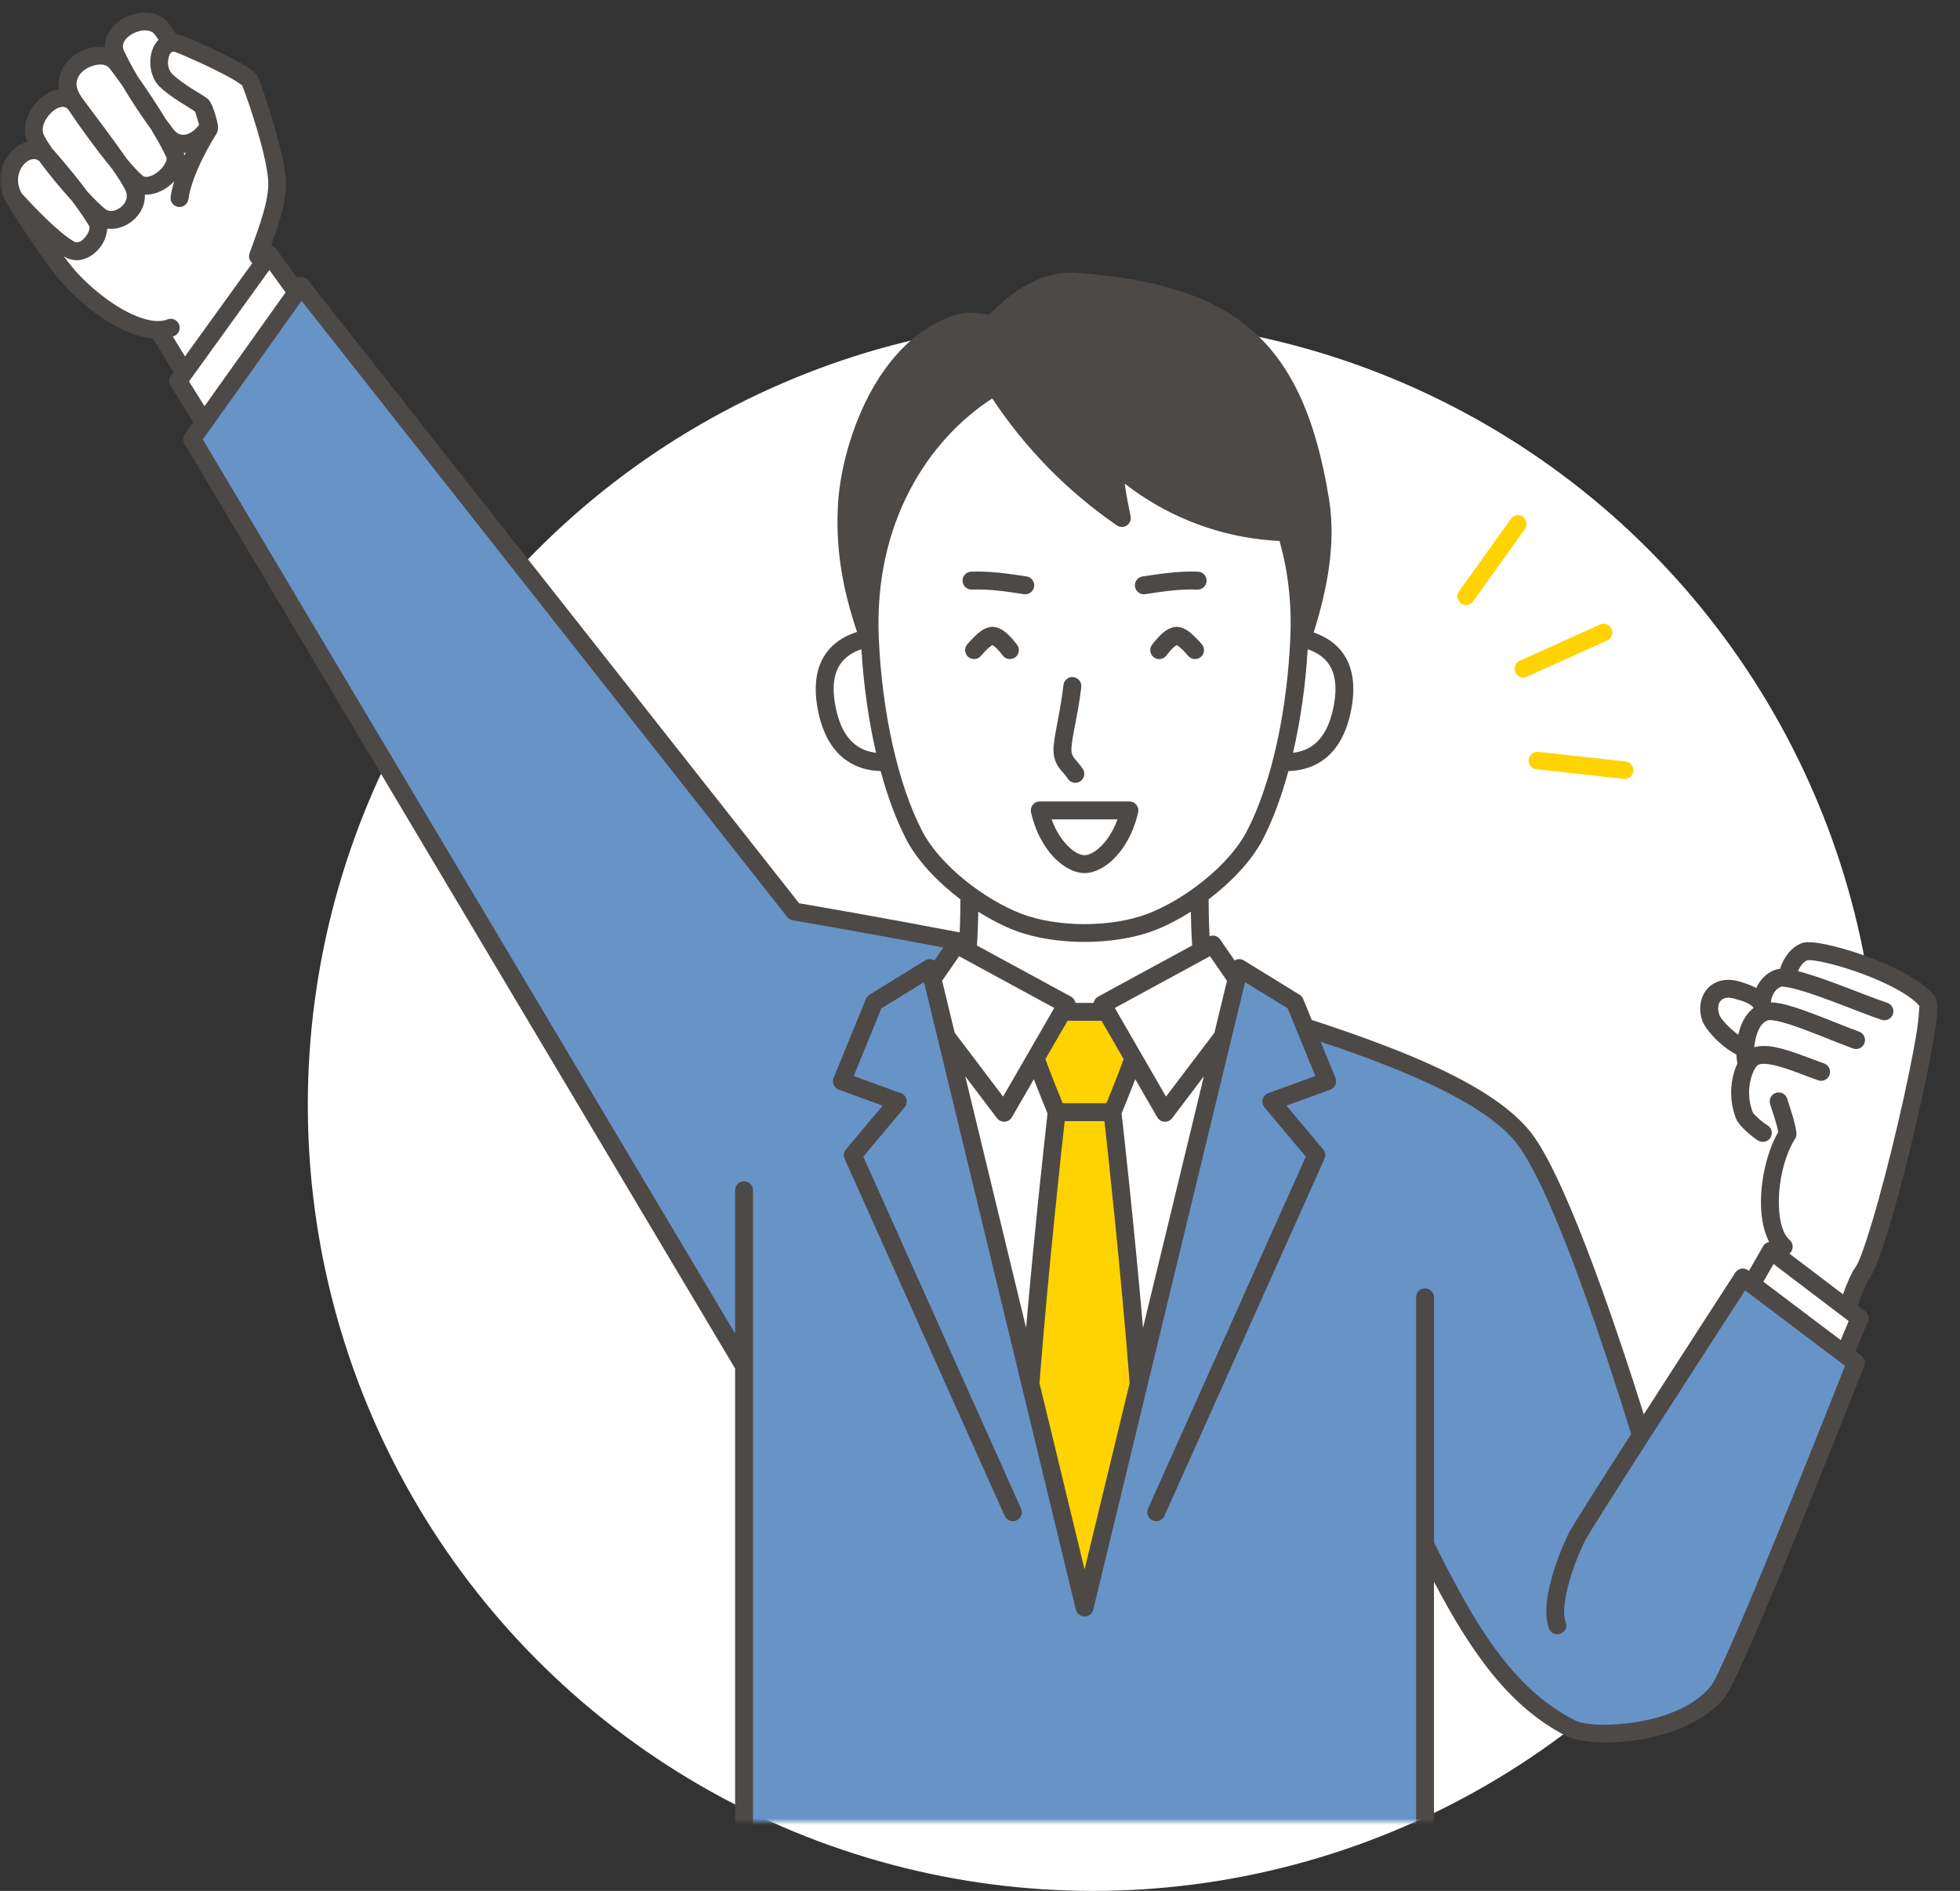
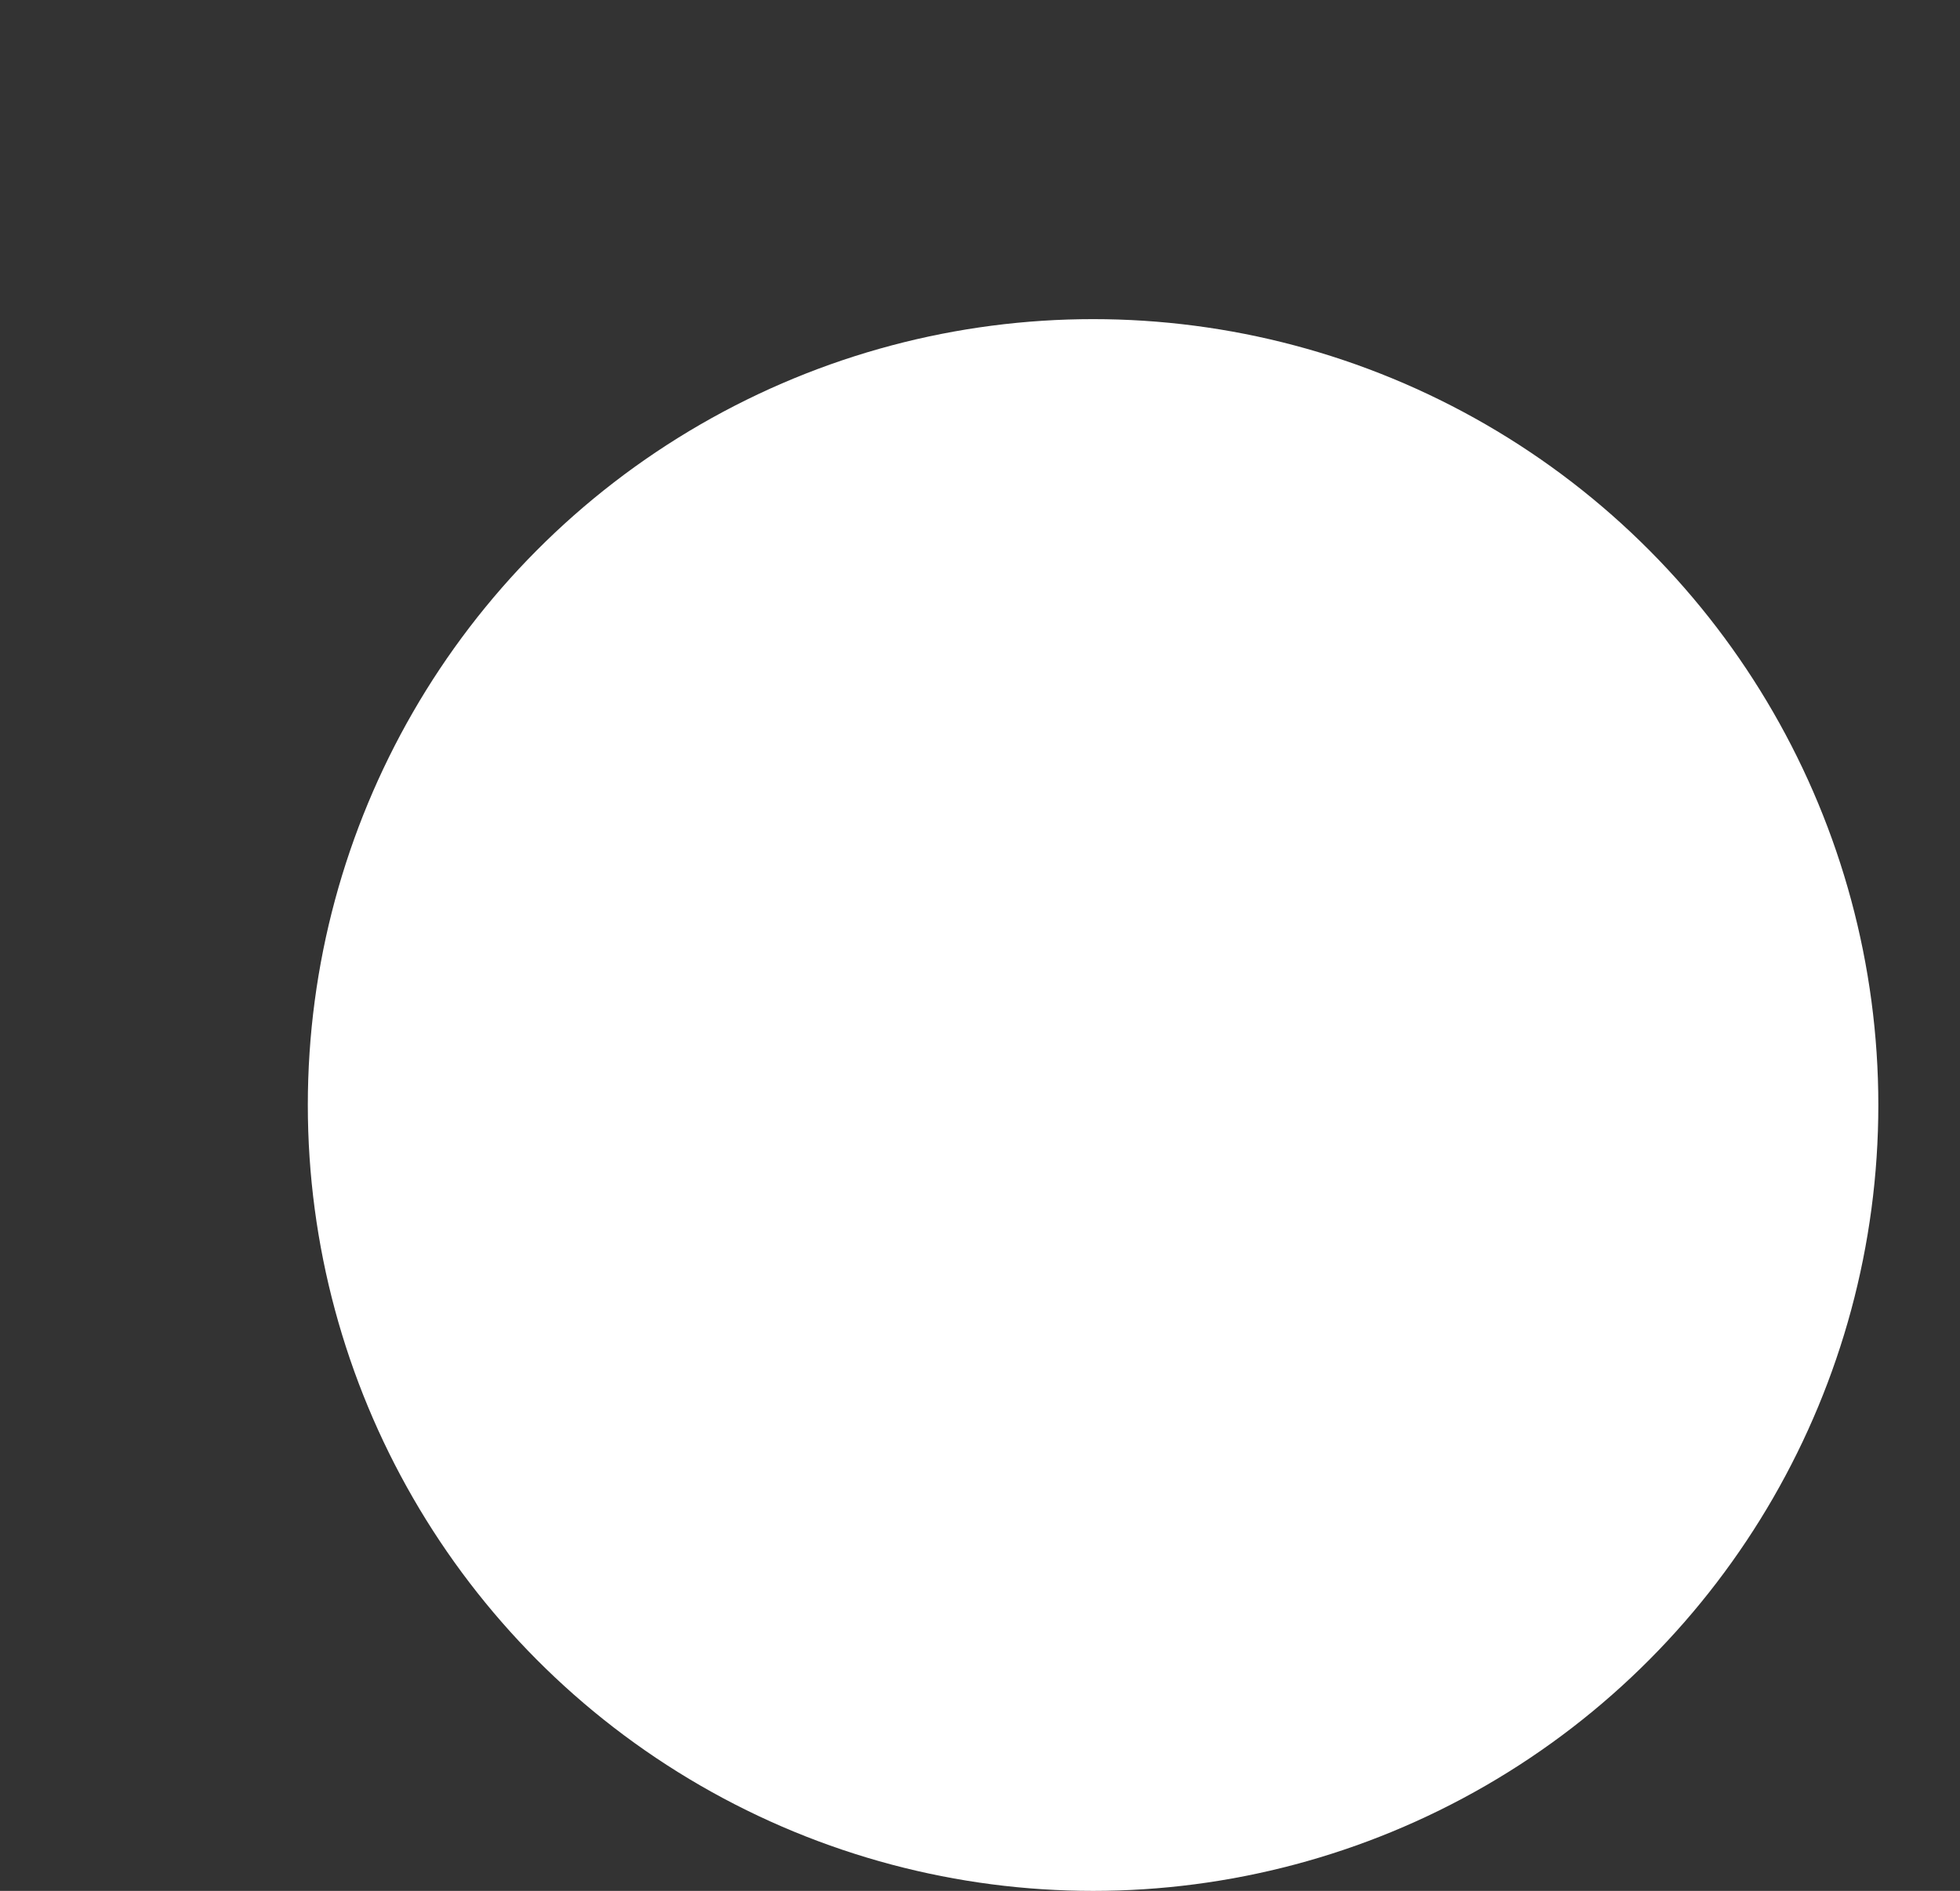
<svg xmlns="http://www.w3.org/2000/svg" width="312" height="301" viewBox="0 0 312 301" fill="none">
  <rect x="0" y="0" width="312" height="301" fill="#333333" stroke="none" />
  <ellipse cx="174" cy="175.9" rx="125" ry="125.1" fill="white" />
  <mask id="mask0_2013_3" style="mask-type:alpha" maskUnits="userSpaceOnUse" x="0" y="0" width="312" height="290">
    <rect width="312" height="290" fill="#D9D9D9" />
  </mask>
  <g mask="url(#mask0_2013_3)">
    <g clip-path="url(#clip0_2013_3)">
      <path fill-rule="evenodd" clip-rule="evenodd" d="M164.031 220.293L148.439 155.843L152.235 150.345L154.026 151.317C154.306 147.612 154.326 143.961 154.317 142.438C150.635 139.757 147.304 136.355 145.53 132.929C143.85 129.687 142.415 125.708 141.306 121.27C136.811 121.549 132.929 119.49 131.608 112.759C130.191 105.526 133.605 102.452 138.468 101.556V101.545C137.626 81.999 147.284 68.058 158.39 61.481C163.589 69.655 170.417 76.825 178.586 82.453C177.936 79.501 177.474 76.529 177.2 73.551C178.797 75.034 180.514 76.386 182.325 77.601C188.811 81.953 196.537 84.535 204.757 84.723C206.309 89.731 207.096 95.358 206.83 101.548V101.559C211.693 102.455 215.107 105.529 213.69 112.762C212.369 119.493 208.488 121.552 203.993 121.273C202.883 125.708 201.448 129.689 199.769 132.932C197.995 136.358 194.663 139.76 190.981 142.441C190.973 143.964 190.99 147.615 191.272 151.32L193.063 150.347L196.859 155.846L181.267 220.296C179.598 198.928 177.091 177.04 177.091 177.04L177.659 175.657C178.363 173.926 179.581 170.891 180.448 168.456L176.182 161.066H169.125L164.856 168.461C166.156 172.083 168.216 177.04 168.216 177.04C168.216 177.04 165.706 198.925 164.04 220.296L164.031 220.293ZM278.835 204.407L281.89 199.09L282.42 199.492L283.285 197.707C280.795 194.25 281.528 186.373 283.898 181.652C282.797 181.356 281.676 180.971 280.632 180.343C279.642 179.747 278.037 178.387 277.711 177.588C276.477 174.545 277.047 171.214 278.134 169.408C277.905 168.986 277.774 168.005 277.834 166.856C276.197 166.619 272.92 163.519 272.367 162.064C271.383 159.488 272.954 156.4 276.85 157.709C277.398 157.894 279.525 158.416 280.469 159.779C280.45 158.228 281.325 156.42 282.968 155.749C283.307 155.61 283.844 155.607 284.522 155.701C284.679 153.878 285.82 152.013 287.303 151.474C289.228 150.778 303.329 154.902 306.854 159.457C308.161 161.146 299.399 198.865 296.382 202.744C295.845 203.431 295.055 205.431 294.074 208.337L296.022 209.817L293.621 215.556L278.832 204.398L278.835 204.407ZM32.477 67.228L28.37 60.657L29.337 59.316C27.931 56.983 26.542 54.716 25.178 52.525C21.126 52.537 15.655 49 11.662 44.861C8.91 42.012 4.409 35.136 2.282 31.593C-0.562 26.856 4.432 21.936 7.281 24.648C6.631 23.733 6.095 22.897 5.75 22.218C3.987 18.759 9.244 13.414 11.95 16.489C11.799 16.258 11.665 16.049 11.551 15.864C8.265 10.565 16.134 6.891 18.576 10.014C19.158 10.756 19.891 11.754 20.698 12.898C19.859 11.475 19.095 10.063 18.459 8.717C16.594 4.781 23.499 1.543 25.789 4.644C26.262 5.285 26.767 6.024 27.286 6.82C27.643 6.766 28.045 6.808 28.493 6.977C31.017 7.932 39.334 11.757 39.798 12.861C40.443 14.389 44.234 25.225 44.125 29.511C44.045 32.683 42.414 37.041 41.459 39.668L42.445 41.151L42.885 40.541L47.22 46.541L32.483 67.225L32.477 67.228Z" fill="white" />
      <path fill-rule="evenodd" clip-rule="evenodd" d="M164.847 168.462C166.148 172.084 168.207 177.041 168.207 177.041C168.207 177.041 165.697 198.926 164.031 220.297L172.645 255.897L181.258 220.297C179.59 198.928 177.083 177.041 177.083 177.041L177.65 175.658C178.355 173.927 179.573 170.892 180.44 168.456L176.173 161.066H169.117L164.847 168.462Z" fill="#FFD302" />
      <path fill-rule="evenodd" clip-rule="evenodd" d="M172.645 255.896L197.276 154.101L206.126 159.551L207.743 163.504C222.218 168.21 237.602 174.089 243.018 181.738C249.065 190.277 257.738 217.196 261.215 228.49C268.656 216.873 277.432 203.346 277.432 203.346L295.426 216.922C295.426 216.922 276.217 265.793 273.479 269.253C267.98 276.206 253.688 276.916 250.069 275.119C239.778 269.894 233.569 259.416 226.847 245.848V320.562H118.446L118.589 217.695L30.583 69.889L47.953 45.515L126.44 145.094C126.44 145.094 139.095 147.224 154.1 150.125L154.029 151.323L152.238 150.35L148.442 155.849L172.651 255.899L172.645 255.896Z" fill="#6893C6" />
-       <path fill-rule="evenodd" clip-rule="evenodd" d="M16.708 7.505C15.715 7.368 14.643 7.488 13.616 7.859C11.697 8.552 10.02 10.078 9.503 12.04C9.329 12.699 9.278 13.415 9.395 14.171C8.759 14.27 8.12 14.513 7.507 14.869C6.015 15.736 4.717 17.354 4.21 19.082C3.865 20.257 3.873 21.478 4.341 22.579C3.813 22.718 3.297 22.958 2.812 23.283C0.436 24.863 -1.187 28.677 1.098 32.398C3.243 35.895 7.832 42.951 10.636 45.855C13.599 48.927 17.347 51.67 20.786 53.019C22.024 53.504 23.228 53.809 24.357 53.909C25.432 55.643 26.525 57.426 27.628 59.246L27.212 59.822C26.873 60.292 26.853 60.92 27.161 61.413L30.763 67.177L29.42 69.06C29.092 69.519 29.066 70.132 29.357 70.617L117.017 217.849V320.575C117.017 321.362 117.656 322.001 118.443 322.001C119.23 322.001 119.869 321.362 119.869 320.575V189.482C119.869 188.695 119.23 188.056 118.443 188.056C117.656 188.056 117.017 188.695 117.017 189.482V212.276L32.283 69.958L48.007 47.891C57.795 60.312 125.317 145.976 125.317 145.976C125.536 146.255 125.85 146.441 126.201 146.501C126.201 146.501 136.842 148.292 150.173 150.825L148.753 152.884C148.69 152.847 148.627 152.812 148.559 152.784C148.137 152.61 147.657 152.65 147.267 152.889L138.417 158.34C138.16 158.5 137.96 158.733 137.843 159.013L132.701 171.579C132.553 171.939 132.561 172.341 132.715 172.697C132.872 173.051 133.166 173.328 133.531 173.459L140.507 175.997L134.66 182.968C134.309 183.387 134.227 183.969 134.452 184.468L159.93 241.308C160.252 242.027 161.097 242.349 161.815 242.027C162.534 241.705 162.856 240.86 162.534 240.142L137.421 184.115L144.004 176.268C144.303 175.912 144.409 175.433 144.289 174.982C144.169 174.531 143.836 174.169 143.399 174.012L135.901 171.283L140.305 160.519L147.087 156.341C150.467 170.31 171.256 256.228 171.256 256.228C171.41 256.867 171.983 257.32 172.642 257.32C173.301 257.32 173.874 256.869 174.028 256.228L198.197 156.341L204.979 160.519L209.383 171.283L201.885 174.012C201.449 174.172 201.115 174.534 200.995 174.982C200.875 175.433 200.981 175.912 201.28 176.268L207.863 184.115C204.746 191.068 182.753 240.142 182.753 240.142C182.431 240.86 182.753 241.705 183.472 242.027C184.19 242.349 185.035 242.027 185.357 241.308L210.835 184.468C211.057 183.969 210.977 183.387 210.627 182.968L204.777 175.997L211.753 173.459C212.118 173.325 212.412 173.051 212.569 172.697C212.726 172.344 212.732 171.939 212.583 171.579L210.227 165.824C217.902 168.394 225.626 171.3 231.769 174.64C236.196 177.047 239.79 179.657 241.849 182.566C247.73 190.871 256.084 216.729 259.655 228.268C254.606 236.143 250.231 243.034 249.709 244.086C248.514 246.499 247.134 250.09 246.501 253.279C246.03 255.643 246.004 257.808 246.586 259.257C246.88 259.987 247.71 260.343 248.44 260.052C249.17 259.759 249.527 258.929 249.233 258.199C248.811 257.14 248.956 255.56 249.299 253.835C249.883 250.891 251.164 247.58 252.265 245.353C253.414 243.031 273.433 212.131 277.791 205.411L293.698 217.413C291.544 222.875 281.143 249.166 275.504 261.909C273.998 265.312 272.877 267.713 272.355 268.372C269.808 271.595 265.188 273.306 260.818 274.068C256.486 274.824 252.368 274.675 250.702 273.848C240.737 268.783 234.77 258.612 228.267 245.518V206.515C228.267 205.728 227.628 205.089 226.841 205.089C226.054 205.089 225.415 205.728 225.415 206.515V320.575C225.415 321.362 226.054 322.001 226.841 322.001C227.628 322.001 228.267 321.362 228.267 320.575V251.796C234.211 263.09 240.266 271.749 249.418 276.395L249.43 276.401C251.384 277.371 256.218 277.764 261.309 276.877C266.366 275.996 271.642 273.871 274.591 270.14C275.165 269.416 276.457 266.801 278.111 263.061C284.437 248.761 296.747 217.447 296.747 217.447C296.98 216.851 296.789 216.172 296.279 215.787L295.36 215.094L297.334 210.377C297.585 209.778 297.4 209.085 296.881 208.691L295.746 207.83C296.493 205.674 297.069 204.182 297.5 203.629C298.27 202.639 299.445 199.599 300.685 195.492C303.426 186.422 306.78 171.962 307.958 164.466C308.321 162.15 308.466 160.448 308.372 159.672C308.309 159.141 308.129 158.796 307.973 158.594C306.886 157.19 304.909 155.793 302.551 154.572C299.234 152.855 295.152 151.435 292.046 150.656C290.415 150.248 289.034 150.015 288.142 149.983C287.549 149.963 287.098 150.037 286.807 150.14C285.244 150.705 283.912 152.362 283.353 154.233C282.982 154.261 282.669 154.333 282.42 154.435C281.097 154.974 280.124 156.041 279.571 157.27C278.61 156.763 277.663 156.486 277.292 156.361C275.167 155.647 273.556 156.001 272.466 156.777C270.772 157.983 270.19 160.396 271.02 162.575C271.337 163.402 272.352 164.714 273.585 165.85C274.5 166.694 275.527 167.432 276.405 167.866C276.428 168.416 276.488 168.901 276.574 169.286C276.371 169.7 276.191 170.156 276.043 170.65C275.413 172.752 275.321 175.53 276.377 178.128C276.773 179.106 278.673 180.84 279.885 181.57C280.561 181.975 281.436 181.756 281.841 181.083C282.246 180.407 282.027 179.531 281.354 179.126C280.837 178.815 280.13 178.265 279.585 177.723C279.332 177.472 279.098 177.249 279.021 177.056C278.233 175.116 278.308 173.04 278.778 171.471C279.041 170.593 279.397 169.874 279.845 169.532C280.036 169.386 280.307 169.358 280.606 169.346C281.131 169.326 281.73 169.415 282.375 169.557C284.651 170.065 287.372 171.257 289.419 171.973C290.161 172.233 290.977 171.839 291.236 171.097C291.496 170.353 291.102 169.54 290.361 169.281C287.831 168.396 284.323 166.862 281.736 166.554C280.798 166.443 279.956 166.494 279.249 166.702C279.312 165.955 279.468 165.131 279.754 164.381C280.087 163.499 280.581 162.684 281.456 162.413C281.659 162.35 281.933 162.381 282.264 162.424C283.062 162.527 284.06 162.803 285.173 163.169C288.19 164.161 291.969 165.804 294.967 166.899C295.706 167.17 296.524 166.788 296.795 166.049C297.066 165.31 296.684 164.492 295.945 164.221C292.397 162.926 287.771 160.878 284.548 160.003C283.533 159.726 282.629 159.578 281.887 159.558C281.907 159.247 281.984 158.922 282.104 158.614C282.355 157.963 282.811 157.359 283.498 157.079C283.664 157.014 283.918 157.071 284.243 157.113C284.825 157.19 285.526 157.353 286.308 157.573C290.301 158.696 296.219 161.238 299.519 162.339C300.266 162.587 301.073 162.185 301.324 161.437C301.572 160.69 301.17 159.883 300.423 159.632C297.089 158.52 291.114 155.961 287.081 154.826C286.784 154.743 286.499 154.666 286.225 154.601C286.533 153.799 287.061 153.109 287.737 152.844C287.811 152.844 288.119 152.835 288.353 152.855C289.111 152.921 290.152 153.123 291.356 153.423C294.282 154.156 298.121 155.488 301.244 157.105C303.05 158.04 304.616 159.05 305.54 160.117C305.517 160.567 305.409 162.347 305.146 164.027C303.982 171.431 300.668 185.712 297.962 194.67C296.866 198.29 295.934 201.011 295.255 201.88C294.801 202.462 294.148 203.911 293.373 206.027L284.85 199.556C284.902 199.513 284.95 199.468 284.999 199.416C285.526 198.832 285.481 197.93 284.896 197.403C283.727 196.347 283.273 194.342 283.179 192.1C283.025 188.367 284.029 183.955 285.746 181.282C285.926 181.003 286 180.672 285.963 180.344C285.76 178.636 285.076 176.79 284.497 174.905C284.266 174.152 283.467 173.73 282.714 173.958C281.961 174.189 281.539 174.988 281.77 175.741C282.244 177.281 282.817 178.787 283.062 180.207C281.254 183.322 280.164 188.119 280.333 192.217C280.418 194.314 280.852 196.222 281.619 197.696H281.605C281.203 197.779 280.855 198.03 280.652 198.387L278.402 202.303L278.288 202.217C277.971 201.977 277.572 201.883 277.181 201.952C276.79 202.02 276.448 202.248 276.231 202.579C276.231 202.579 268.707 214.182 261.665 225.14C257.71 212.559 249.803 188.863 244.176 180.92C241.912 177.72 238.001 174.788 233.133 172.138C226.236 168.388 217.392 165.162 208.807 162.353L207.441 159.016C207.327 158.736 207.127 158.5 206.868 158.343L198.017 152.892C197.63 152.653 197.148 152.613 196.725 152.787C196.657 152.815 196.591 152.847 196.531 152.887L194.224 149.544C193.845 148.996 193.146 148.791 192.541 149.022C192.422 146.66 192.393 144.507 192.39 143.164C196.015 140.411 199.255 137.012 201.024 133.598C202.604 130.543 203.976 126.85 205.091 122.745C207.25 122.683 209.246 122.078 210.915 120.769C212.82 119.274 214.334 116.83 215.076 113.045C215.886 108.921 215.224 105.998 213.761 103.958C212.646 102.407 211.04 101.34 209.121 100.678C211.311 93.659 212.68 86.446 211.574 79.553C209.506 66.664 205.678 58.139 199.287 52.566C192.909 47.004 183.925 44.355 171.347 43.413C168.153 43.174 165.172 44.295 162.754 45.758C160.232 47.284 158.341 49.169 157.483 50.102C155.66 49.894 154.22 49.334 151.411 50.355C146.551 52.124 142.763 55.763 139.954 60.11C135.85 66.456 133.833 74.302 133.437 79.672C132.866 87.433 134.29 94.236 136.42 100.59C134.384 101.243 132.678 102.338 131.512 103.961C130.051 106 129.392 108.924 130.2 113.045C130.941 116.83 132.456 119.274 134.361 120.769C136.029 122.078 138.026 122.683 140.185 122.745C141.3 126.85 142.672 130.543 144.252 133.598C146.02 137.015 149.26 140.411 152.885 143.164C152.883 144.393 152.86 146.301 152.763 148.42C140.253 146.022 129.675 144.205 127.208 143.785L49.062 44.64C48.786 44.286 48.358 44.087 47.907 44.098C47.693 44.104 47.485 44.155 47.3 44.249L44.025 39.72C43.812 39.423 43.498 39.224 43.144 39.155C44.128 36.409 45.463 32.49 45.534 29.561C45.645 25.126 41.764 13.902 41.096 12.32C40.951 11.972 40.403 11.35 39.442 10.728C36.929 9.111 31.054 6.438 28.983 5.654C28.655 5.532 28.344 5.452 28.045 5.412C27.657 4.833 27.281 4.294 26.921 3.806C25.375 1.712 22.301 1.55 19.902 2.782C18 3.76 16.628 5.509 16.699 7.511L16.708 7.505ZM175.808 178.467H169.482C168.931 183.393 166.898 201.94 165.469 220.171L172.645 249.83L179.821 220.171C178.392 201.937 176.358 183.39 175.808 178.467ZM280.698 204.028L293.016 213.323L294.282 210.297L282.318 201.21L280.698 204.031V204.028ZM153.65 171.326L163.338 211.364C164.784 194.762 166.467 179.751 166.75 177.244C166.402 176.402 165.475 174.138 164.571 171.793L161.077 177.846C160.837 178.259 160.406 178.527 159.93 178.556C159.454 178.584 158.992 178.373 158.704 177.994L153.65 171.326ZM191.64 171.326L186.586 177.994C186.298 178.376 185.839 178.587 185.36 178.556C184.883 178.524 184.453 178.259 184.213 177.846L180.719 171.793C179.815 174.138 178.885 176.402 178.54 177.244C178.825 179.751 180.505 194.762 181.951 211.364L191.64 171.326ZM178.877 168.602L175.349 162.493H169.938L166.41 168.602C167.346 171.152 168.563 174.158 169.16 175.615H176.124C176.721 174.161 177.938 171.154 178.874 168.602H178.877ZM149.973 156.132L151.97 164.389L159.676 174.56L167.822 160.45L152.674 152.214L149.968 156.132H149.973ZM195.316 156.132L192.61 152.214L177.462 160.45L185.608 174.56L193.317 164.389L195.316 156.132ZM279.083 160.336C278.253 159.475 276.793 159.196 276.397 159.064C275.404 158.731 274.643 158.736 274.135 159.101C273.428 159.606 273.353 160.65 273.699 161.56C273.915 162.128 274.685 162.975 275.533 163.753C275.912 164.104 276.311 164.446 276.696 164.729C276.799 164.269 276.93 163.81 277.095 163.371C277.532 162.213 278.196 161.192 279.103 160.482L279.083 160.334V160.336ZM155.726 145.126C155.7 146.655 155.641 148.551 155.515 150.508L170.474 158.642C170.811 158.825 171.062 159.138 171.165 159.509C171.176 159.552 171.187 159.595 171.193 159.64H174.094C174.102 159.598 174.111 159.552 174.122 159.509C174.225 159.138 174.476 158.828 174.812 158.642L189.772 150.508C189.646 148.549 189.587 146.655 189.561 145.126C187.587 146.381 185.582 147.411 183.705 148.124C177.351 150.545 167.933 150.545 161.576 148.124C159.699 147.411 157.697 146.381 155.723 145.126H155.726ZM157.951 63.43C163.15 71.273 169.841 78.167 177.773 83.628C178.255 83.959 178.891 83.965 179.379 83.637C179.864 83.309 180.1 82.719 179.975 82.145C179.596 80.431 179.285 78.711 179.036 76.986C179.844 77.616 180.676 78.215 181.526 78.785C187.958 83.101 195.57 85.73 203.679 86.113C204.994 90.73 205.641 95.87 205.402 101.486C204.894 113.316 202.373 124.796 198.497 132.277C195.627 137.816 188.471 143.258 182.693 145.457C176.92 147.656 168.367 147.656 162.594 145.457C156.816 143.255 149.66 137.816 146.79 132.277C142.917 124.796 140.393 113.316 139.885 101.486C139.104 83.266 147.706 70.058 157.948 63.43H157.951ZM165.515 127.577C165.081 127.577 164.67 127.774 164.399 128.113C164.128 128.452 164.026 128.895 164.123 129.317C164.944 132.956 166.707 135.634 168.535 137.203C169.944 138.415 171.427 138.985 172.648 138.985C173.868 138.985 175.352 138.412 176.761 137.203C178.586 135.631 180.351 132.956 181.17 129.317C181.264 128.895 181.164 128.45 180.893 128.113C180.622 127.774 180.212 127.577 179.778 127.577H165.515ZM167.408 130.429H177.884C177.151 132.48 176.056 134.045 174.898 135.041C174.111 135.717 173.327 136.133 172.645 136.133C171.963 136.133 171.179 135.717 170.392 135.041C169.234 134.045 168.139 132.48 167.406 130.429H167.408ZM172.377 122.423C171.983 121.81 171.538 121.342 171.145 120.863C170.802 120.447 170.52 120.01 170.549 119.214C170.623 117.272 171.658 113.476 172.12 109.366C172.209 108.585 171.644 107.877 170.862 107.789C170.081 107.7 169.374 108.265 169.285 109.047C168.814 113.242 167.773 117.121 167.699 119.103C167.645 120.555 168.053 121.465 168.623 122.26C169.02 122.811 169.539 123.279 169.972 123.957C170.397 124.619 171.279 124.816 171.943 124.391C172.608 123.966 172.802 123.085 172.377 122.42V122.423ZM137.127 103.351C135.77 103.807 134.62 104.523 133.833 105.618C132.729 107.156 132.393 109.383 133.003 112.492C133.576 115.421 134.652 117.363 136.126 118.518C137.099 119.283 138.234 119.685 139.458 119.83C138.271 114.719 137.467 109.095 137.125 103.351H137.127ZM208.162 103.351C207.82 109.095 207.016 114.717 205.829 119.83C207.053 119.685 208.188 119.283 209.161 118.518C210.635 117.363 211.71 115.418 212.284 112.492C212.894 109.383 212.555 107.156 211.451 105.618C210.667 104.526 209.514 103.81 208.16 103.354L208.162 103.351ZM157.982 102.683C158.119 102.775 158.379 102.954 158.533 103.1C158.975 103.516 159.371 104.018 159.625 104.352C160.101 104.979 160.997 105.099 161.624 104.626C162.252 104.149 162.374 103.254 161.898 102.626C161.425 102.002 160.552 100.955 159.699 100.376C159.117 99.983 158.518 99.78 157.988 99.78C157.457 99.78 156.87 99.977 156.279 100.365C155.429 100.924 154.537 101.933 153.995 102.538C153.47 103.126 153.521 104.027 154.109 104.552C154.696 105.076 155.598 105.025 156.123 104.438C156.439 104.084 156.89 103.556 157.377 103.12C157.551 102.963 157.84 102.775 157.985 102.681L157.982 102.683ZM187.308 102.683C187.453 102.778 187.741 102.966 187.915 103.123C188.403 103.559 188.856 104.09 189.17 104.44C189.695 105.028 190.596 105.076 191.184 104.554C191.771 104.03 191.82 103.128 191.298 102.541C190.756 101.933 189.86 100.927 189.013 100.368C188.426 99.98 187.827 99.783 187.305 99.783C186.783 99.783 186.175 99.983 185.594 100.379C184.741 100.958 183.868 102.005 183.392 102.629C182.915 103.257 183.038 104.152 183.666 104.629C184.293 105.105 185.189 104.982 185.665 104.355C185.919 104.021 186.315 103.519 186.757 103.103C186.911 102.957 187.174 102.778 187.308 102.686V102.683ZM182.299 94.583C185.094 94.159 187.758 93.739 190.588 93.85C191.375 93.882 192.039 93.269 192.071 92.481C192.102 91.694 191.489 91.03 190.702 91.001C187.69 90.881 184.849 91.312 181.872 91.763C181.093 91.882 180.557 92.61 180.676 93.388C180.793 94.167 181.524 94.703 182.299 94.583ZM163.421 91.763C160.443 91.309 157.606 90.881 154.591 91.001C153.804 91.032 153.191 91.697 153.222 92.481C153.253 93.269 153.918 93.882 154.702 93.85C157.531 93.739 160.195 94.159 162.99 94.583C163.769 94.7 164.496 94.167 164.616 93.388C164.733 92.61 164.2 91.882 163.421 91.763ZM45.46 46.551L42.882 42.98L30.087 60.714L32.554 64.662L45.46 46.551ZM38.549 13.589C38.35 13.443 37.597 12.91 36.921 12.528C34.217 10.999 29.711 8.968 27.982 8.315C27.76 8.23 27.569 8.193 27.409 8.258C27.112 8.378 26.973 8.717 26.87 9.071C26.616 9.938 26.716 11.076 27.372 11.723C29.234 13.563 32.306 15.075 33.056 15.725C33.256 15.896 33.561 16.318 33.812 16.923C34.16 17.77 34.533 19.09 34.662 19.798C34.802 20.574 34.576 21.101 34.485 21.247C33.846 22.242 30.583 27.564 29.987 31.728C29.876 32.507 29.152 33.049 28.373 32.938C27.594 32.826 27.052 32.102 27.164 31.323C27.278 30.525 27.48 29.686 27.74 28.839C27.514 29.081 27.269 29.31 27.012 29.521C25.826 30.493 24.38 31.049 23.054 30.984C23.162 33.072 21.847 34.874 20.13 35.793C19.163 36.309 18.082 36.528 17.067 36.394C17.013 37.512 16.522 38.719 15.69 39.669C14.303 41.249 12.181 42.013 10.288 40.881L10.159 40.804C11.078 42.027 11.95 43.103 12.692 43.873C15.367 46.645 18.73 49.146 21.833 50.364C23.63 51.071 25.316 51.371 26.659 50.846C27.392 50.558 28.219 50.92 28.507 51.653C28.795 52.386 28.433 53.213 27.7 53.501C27.637 53.527 27.572 53.55 27.509 53.573C28.151 54.611 28.795 55.666 29.448 56.736L40.164 41.885C39.716 41.52 39.522 40.901 39.719 40.322C40.48 38.089 42.617 33.017 42.705 29.478C42.805 25.474 39.348 15.565 38.558 13.589H38.549ZM6.255 25.65C5.69 25.168 4.977 25.265 4.392 25.656C3.055 26.546 2.247 28.697 3.465 30.799C5.231 32.732 9.075 36.836 11.745 38.434C12.398 38.824 13.063 38.334 13.539 37.789C13.85 37.432 14.092 37.008 14.198 36.588C14.255 36.36 14.3 36.132 14.189 35.955C13.462 34.78 12.595 33.497 11.466 31.988C9.697 30.043 7.724 27.678 6.255 25.65ZM10.832 17.388C10.085 16.632 9.033 17.128 8.24 17.858C7.202 18.817 6.392 20.343 7.019 21.575C7.321 22.171 7.778 22.892 8.331 23.685C8.417 23.771 8.499 23.859 8.582 23.953C10.852 26.563 12.558 28.679 13.901 30.485C15.182 31.871 16.294 32.955 16.89 33.365C17.441 33.745 18.171 33.605 18.784 33.277C19.805 32.732 20.601 31.529 19.942 30.217C19.534 29.404 18.773 28.22 17.82 26.851C15.302 23.794 12.321 19.652 10.832 17.388ZM19.497 13.671C18.721 12.57 18.014 11.612 17.452 10.893C16.83 10.101 15.633 10.163 14.583 10.54C13.53 10.919 12.544 11.689 12.261 12.764C12.079 13.455 12.224 14.248 12.76 15.112C12.854 15.266 12.963 15.437 13.085 15.625C13.148 15.702 13.214 15.782 13.274 15.865C15.402 18.725 18.16 22.368 20.165 25.254C21.16 26.452 22.061 27.433 22.723 27.978C22.974 28.186 23.299 28.186 23.621 28.123C24.166 28.015 24.716 27.707 25.196 27.313C25.689 26.908 26.111 26.406 26.351 25.887C26.488 25.585 26.593 25.282 26.471 25.014C25.914 23.785 25.03 22.205 24.006 20.522C22.466 18.397 20.883 16.024 19.494 13.669L19.497 13.671ZM29.557 24.301C29.454 24.313 29.351 24.321 29.248 24.327L29.286 24.467C29.297 24.521 29.308 24.575 29.32 24.627L29.343 24.763L29.411 24.615L29.562 24.301H29.557ZM25.241 6.341C25.036 6.045 24.833 5.76 24.637 5.494C24.32 5.064 23.827 4.884 23.305 4.844C22.614 4.793 21.867 4.978 21.214 5.315C20.119 5.877 19.169 6.898 19.745 8.11C20.358 9.405 21.094 10.765 21.899 12.134C23.313 14.145 24.933 16.584 26.334 18.874C26.776 19.481 27.212 20.069 27.64 20.625C28.926 22.308 30.777 21.153 31.696 19.852L31.054 17.77C30.107 17.051 27.184 15.543 25.37 13.751C23.727 12.129 23.524 9.065 24.574 7.217C24.762 6.886 24.988 6.59 25.241 6.339V6.341Z" fill="#4D4947" />
    </g>
-     <path fill-rule="evenodd" clip-rule="evenodd" d="M242.742 84.219L234.475 95.757C234.029 96.379 233.172 96.516 232.562 96.061C231.951 95.606 231.817 94.733 232.263 94.11L240.531 82.573C240.977 81.951 241.834 81.814 242.444 82.269C243.054 82.724 243.188 83.597 242.742 84.219ZM255.837 101.955L243.021 107.732C242.332 108.042 241.522 107.724 241.218 107.021C240.911 106.317 241.226 105.491 241.916 105.181L254.732 99.404C255.422 99.095 256.232 99.413 256.535 100.116C256.842 100.819 256.527 101.645 255.837 101.958V101.955ZM258.484 123.992L244.554 122.459C243.804 122.376 243.26 121.689 243.342 120.922C243.424 120.154 244.097 119.602 244.85 119.685L258.779 121.218C259.529 121.301 260.074 121.988 259.992 122.755C259.91 123.523 259.236 124.075 258.484 123.992Z" fill="#FFD302" />
  </g>
  <defs>
    <clipPath id="clip0_2013_3">
-       <rect width="308.409" height="320" fill="white" transform="translate(0 2)" />
-     </clipPath>
+       </clipPath>
  </defs>
</svg>